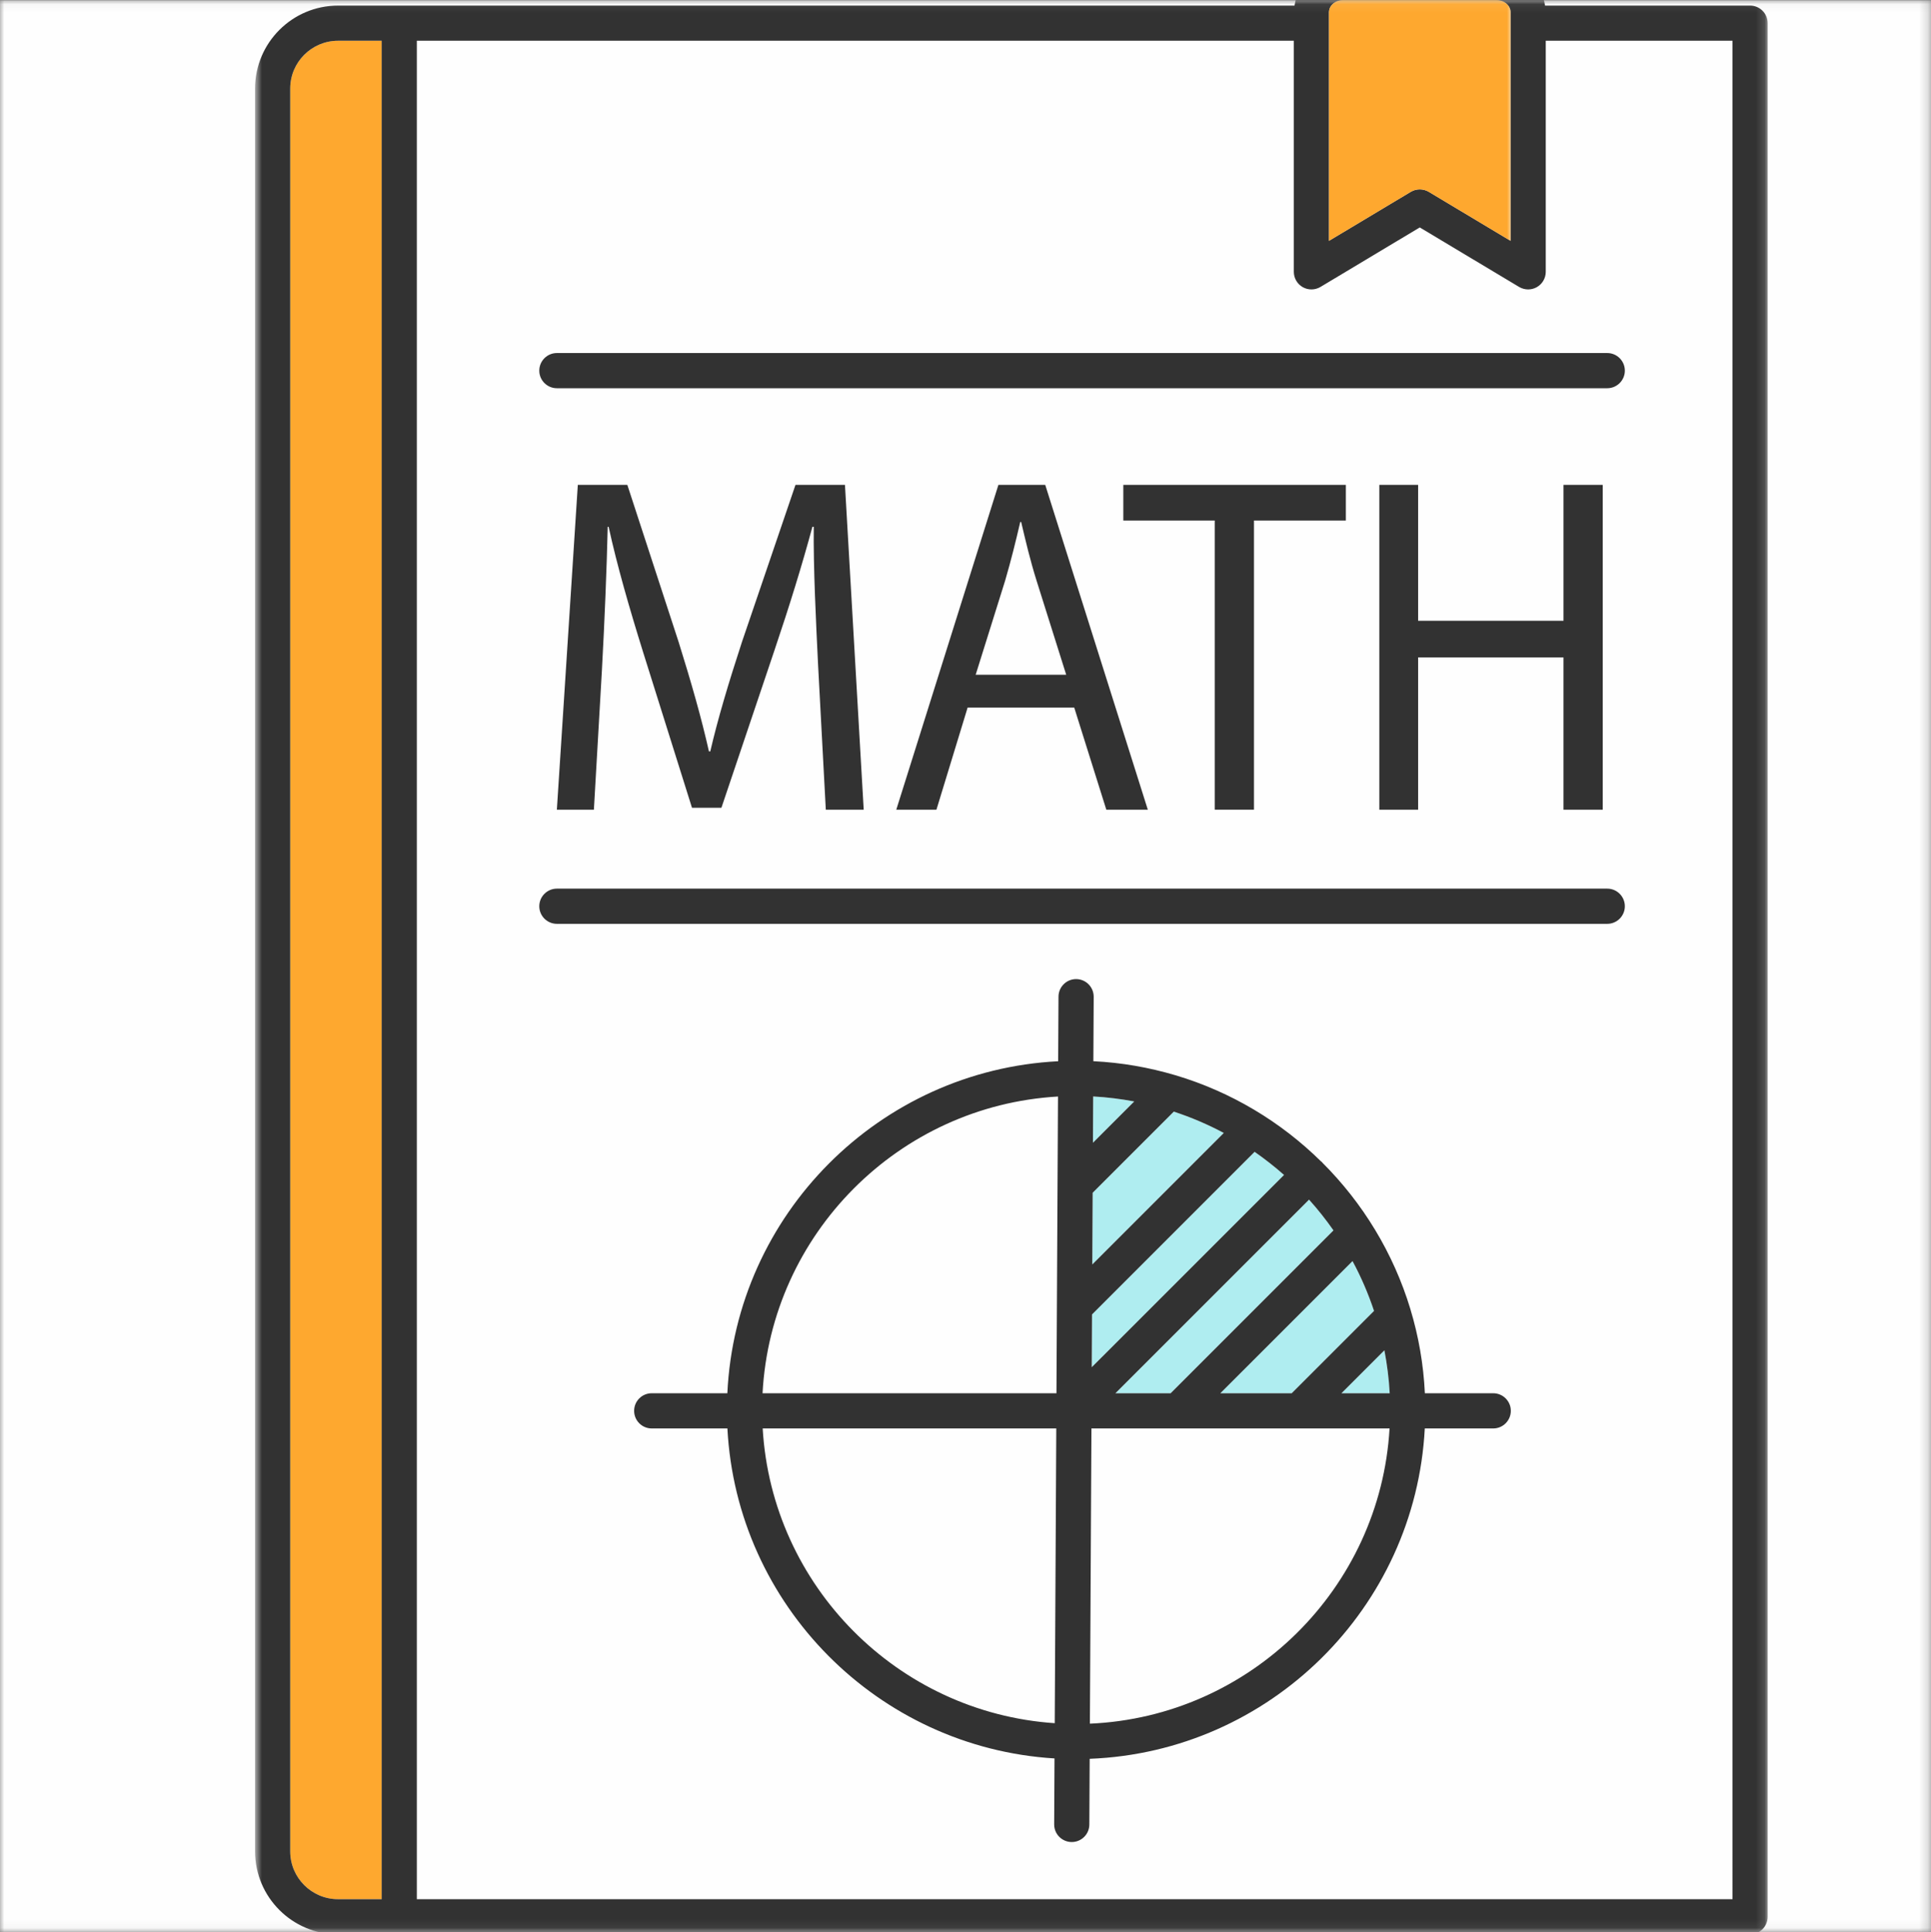
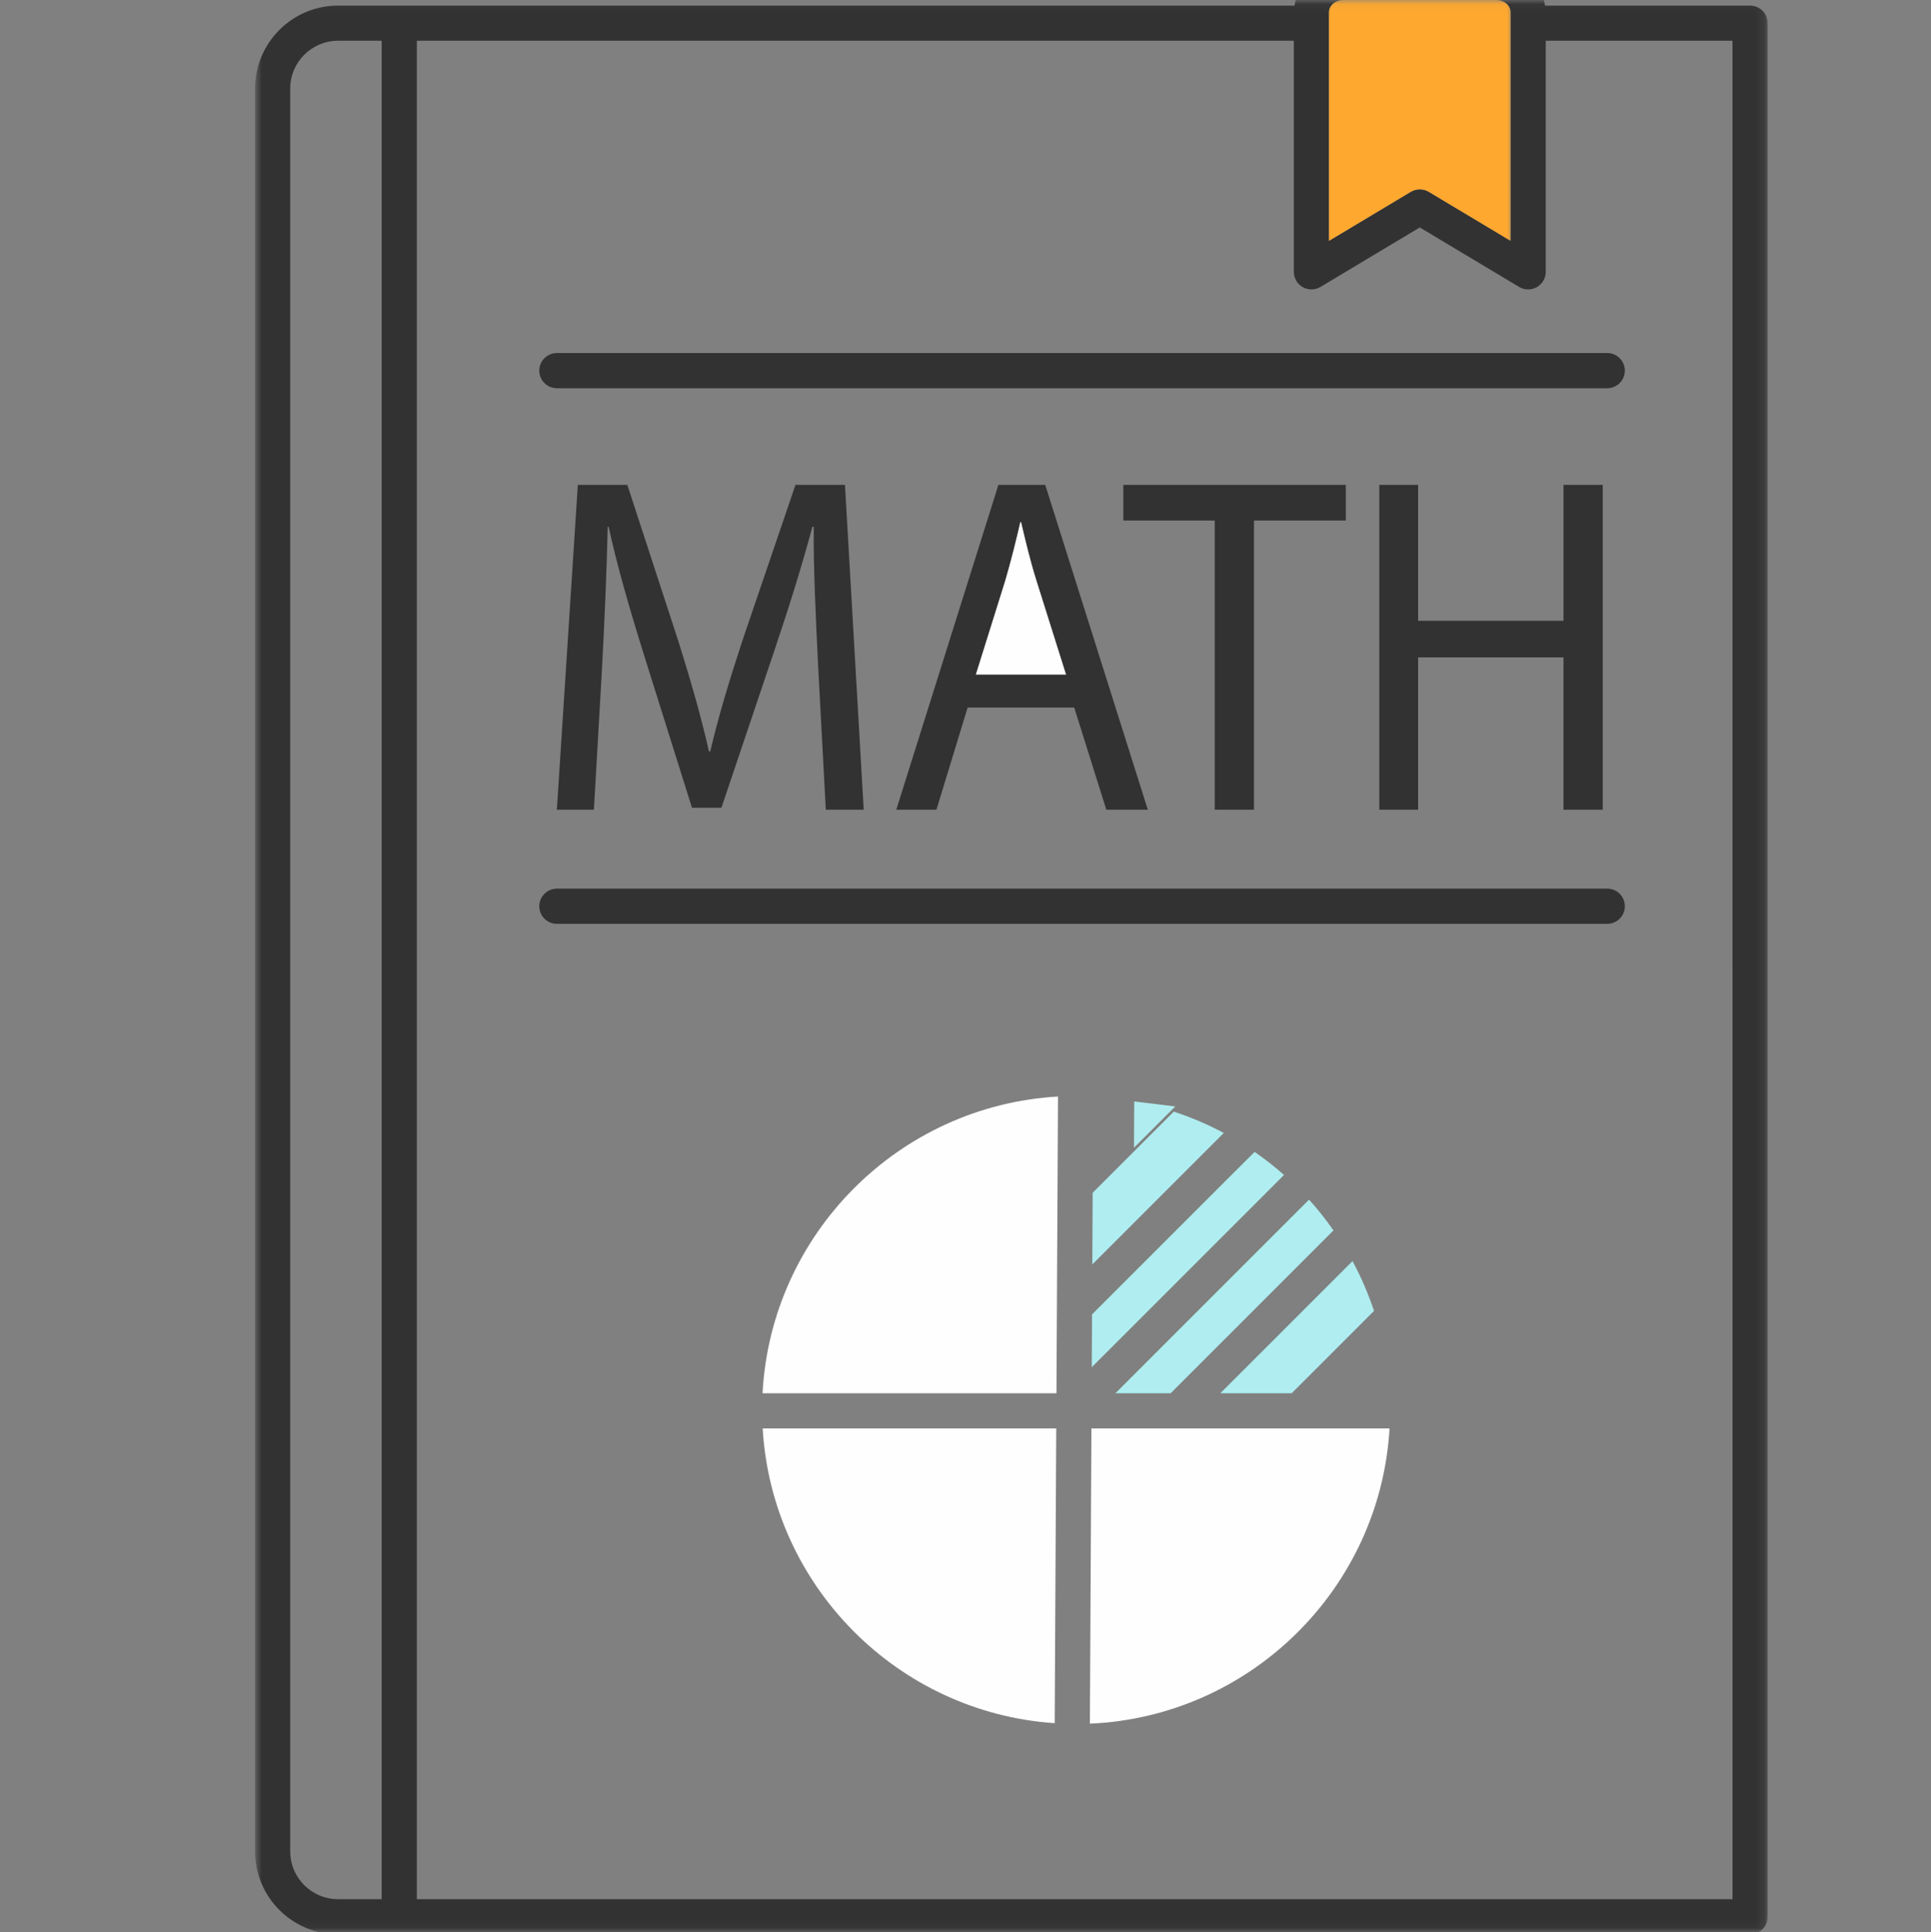
<svg xmlns="http://www.w3.org/2000/svg" xmlns:xlink="http://www.w3.org/1999/xlink" version="1.1" viewBox="0 0 224.88 225">
  <rect x="0" y="0" width="224.88" height="225" fill="#808080" stroke="none" />
  <defs>
    <mask id="a">
      <path fill="#FFF" d="M0 .059h224.762v224.879H-0Z" />
    </mask>
    <mask id="b">
      <path fill="#FFF" d="M29.703.059h176.156v224.879H29.703Z" />
    </mask>
    <mask id="c">
      <path fill="#FFF" d="M154 .059h22v28.941h-22Z" />
    </mask>
-     <path id="d" d="M0 .059h224.879v224.883H0Z" />
  </defs>
  <g mask="url(#a)">
    <g fill="#FEFEFE">
      <use xlink:href="#d" />
      <use xlink:href="#d" />
    </g>
  </g>
-   <path fill="#FEA82F" d="M44.449 4.746h-5.082c-3.07 0-5.57 2.496-5.57 5.566v205.269c0 3.07 2.5 5.566 5.57 5.566h5.082V4.746" />
  <g fill="#AFEDF0">
    <path d="M152.449 139.691L129.898 162.238h6.43l18.965-18.965c-.875-1.25-1.82-2.449-2.844-3.582" />
    <path d="M157.512 146.848L142.117 162.238h8.309l9.59-9.59c-.672-2.016-1.508-3.957-2.504-5.801" />
  </g>
  <path fill="#FEFEFE" d="M88.82 166.336c1.07 18.336 15.715 33.082 34.008 34.32l.18-34.32H88.82" />
  <path fill="#AFEDF0" d="M127.207 147.238l15.312-15.312c-1.852-.988-3.797-1.82-5.82-2.484l-9.449 9.449 -.043 8.348" />
  <g fill="#FEFEFE">
    <path d="M127.105 166.336l-.18 34.375c18.707-.812 33.812-15.742 34.898-34.375H127.105" />
-     <path d="M189.226 43.16c0 1.129-.918 2.047-2.051 2.047H64.851c-1.129 0-2.047-.918-2.047-2.047 0-1.133.918-2.051 2.047-2.051h122.324c1.133 0 2.051.918 2.051 2.051Zm-7.145 29.125V56.457h4.57V94.285h-4.57V76.551H165.152v17.734h-4.52V56.457h4.519v15.828Zm-48.41 22H128.84l-3.738-11.899H112.687L109.054 94.285h-4.676l11.895-37.828h5.453ZM130.82 60.613V56.457h25.914v4.156H146.035V94.285h-4.57V60.613Zm-36.207.727c-1.195 4.434-2.652 9.148-4.418 14.367l-6.18 18.355h-3.426l-5.66-18.016c-1.664-5.332-3.067-10.215-4.051-14.707h-.105c-.105 4.715-.363 11.059-.676 16.727l-.934 16.219h-4.312l2.441-37.828h5.766l5.973 18.301c1.453 4.656 2.648 8.809 3.531 12.738h.156c.883-3.817 2.129-7.969 3.688-12.738l6.234-18.301h5.762l2.183 37.828H96.171l-.887-16.613c-.258-5.274-.57-11.617-.516-16.332Zm92.562 46.234H64.851c-1.129 0-2.047-.918-2.047-2.047 0-1.133.918-2.051 2.047-2.051h122.324c1.133 0 2.051.918 2.051 2.051 0 1.129-.918 2.047-2.051 2.047ZM173.898 166.336h-7.969C164.835 187.234 147.882 204 126.902 204.804l-.039 7.652c-.004 1.129-.922 2.039-2.047 2.039 -.004 0-.008 0-.012 0 -1.129-.008-2.043-.93-2.039-2.059l.043-7.676C102.261 203.5 85.792 186.925 84.714 166.335h-8.816c-1.133 0-2.047-.918-2.047-2.051 0-1.129.914-2.047 2.047-2.047h8.809c.984-20.828 17.715-37.605 38.527-38.66l.039-7.527c.008-1.129.922-2.035 2.047-2.035 .004 0 .008 0 .012 0 1.133.004 2.043.926 2.039 2.058l-.039 7.5c3.297.164 6.488.727 9.539 1.629 .012.008.027.008.043.016 6.457 1.922 12.25 5.406 16.93 10.02 .031.027.07.035.098.066 .023.023.031.055.055.078 4.711 4.691 8.277 10.527 10.254 17.051 0 .008.004.016.004.023 .941 3.121 1.523 6.398 1.683 9.781h7.961c1.133 0 2.051.918 2.051 2.047 0 1.133-.918 2.051-2.051 2.051Zm6.117-134.68c0 .734-.399 1.418-1.039 1.781 -.312.176-.664.266-1.012.266 -.363 0-.727-.098-1.051-.293L165.343 26.484l-11.566 6.926c-.633.379-1.422.395-2.062.027 -.641-.363-1.039-1.047-1.039-1.781V4.745H48.542v216.402h153.223V4.745h-21.75v26.91" />
    <path d="M118.922 60.781h-.105c-.52 2.242-1.09 4.543-1.766 6.848l-3.426 10.941h10.543l-3.43-10.887c-.777-2.469-1.297-4.715-1.817-6.902" />
    <path d="M123.211 127.684c-18.539 1.062-33.426 15.996-34.406 34.555h34.227l.18-34.555" />
  </g>
  <g fill="#AFEDF0">
-     <path d="M161.223 157.234l-5.004 5.004h5.621c-.09-1.699-.305-3.371-.617-5.004" />
    <path d="M127.144 159.203l22.391-22.387c-1.086-.961-2.231-1.859-3.426-2.688L127.176 153.058l-.031 6.144" />
-     <path d="M132.09 128.258c-1.562-.293-3.156-.496-4.781-.582l-.027 5.391 4.809-4.809" />
+     <path d="M132.09 128.258l-.027 5.391 4.809-4.809" />
  </g>
  <g fill="#323232">
    <path mask="url(#b)" d="M201.766 221.148H48.543V4.746h102.133v26.91c0 .734.398 1.418 1.039 1.781 .641.363 1.43.351 2.062-.024l11.566-6.93 11.57 6.93c.324.191.688.289 1.051.289 .351 0 .699-.09 1.012-.266 .641-.363 1.039-1.047 1.039-1.781V4.746h21.75Zm-167.969-5.566v-205.27c0-3.07 2.5-5.566 5.57-5.566h5.082v216.402H39.367c-3.07 0-5.57-2.496-5.57-5.566ZM156.469-0h17.75c.938 0 1.699.641 1.699 1.426v26.617l-9.52-5.703c-.648-.387-1.457-.387-2.106 0l-9.52 5.703V1.425c0-.785.762-1.426 1.695-1.426Zm47.344.652h-23.879c-.402-2.676-2.797-4.746-5.715-4.746h-17.75c-2.914 0-5.309 2.07-5.711 4.746H39.367c-5.328 0-9.664 4.332-9.664 9.66v205.269c0 5.328 4.336 9.66 9.664 9.66h164.445c1.133 0 2.047-.914 2.047-2.047V2.699c0-1.133-.914-2.047-2.047-2.047" />
    <path d="M95.285 77.672l.887 16.613h4.414l-2.184-37.824h-5.762L86.406 74.754c-1.559 4.773-2.805 8.926-3.688 12.742h-.156c-.883-3.93-2.074-8.082-3.531-12.742l-5.973-18.293h-5.766L64.851 94.285h4.312l.933-16.219c.312-5.668.57-12.012.676-16.727h.105c.984 4.492 2.387 9.375 4.051 14.707l5.66 18.016h3.426l6.184-18.355c1.762-5.219 3.219-9.934 4.414-14.367h.156c-.055 4.715.258 11.059.516 16.332" />
    <path d="M113.625 78.57l3.426-10.941c.676-2.305 1.246-4.606 1.766-6.848h.105c.519 2.188 1.039 4.434 1.816 6.902l3.43 10.887Zm2.648-22.109L104.379 94.285h4.676l3.633-11.895h12.414l3.738 11.895h4.832L121.726 56.461h-5.453" />
    <path d="M146.035 94.285V60.613h10.699v-4.152H130.82v4.152h10.645v33.672h4.57" />
    <path d="M160.633 56.461v37.824h4.519V76.551h16.93V94.285h4.57V56.461h-4.57v15.824H165.152V56.461h-4.52" />
    <path d="M64.855 41.109c-1.133 0-2.051.918-2.051 2.051 0 1.129.918 2.047 2.051 2.047h122.32c1.133 0 2.051-.918 2.051-2.047 0-1.133-.918-2.051-2.051-2.051h-122.32" />
    <path d="M187.18 103.477H64.855c-1.133 0-2.051.918-2.051 2.051 0 1.129.918 2.047 2.051 2.047h122.324c1.129 0 2.047-.918 2.047-2.047 0-1.133-.918-2.051-2.047-2.051" />
  </g>
  <path mask="url(#c)" fill="#FEA82F" d="M154.773 28.043l9.52-5.703c.648-.387 1.457-.387 2.105 0l9.52 5.703V1.426c0-.785-.762-1.426-1.699-1.426H156.472c-.938 0-1.699.641-1.699 1.426v26.617" />
-   <path fill="#323232" d="M126.926 200.711l.18-34.375h34.719c-1.086 18.633-16.192 33.562-34.898 34.375Zm-38.105-34.375h34.191l-.18 34.32c-18.297-1.238-32.941-15.984-34.012-34.32Zm34.391-38.652l-.18 34.555H88.805c.98-18.559 15.867-33.492 34.406-34.555Zm8.879.574l-4.809 4.809 .027-5.391c1.625.086 3.219.289 4.781.582Zm29.133 28.977c.312 1.633.527 3.305.617 5.004h-5.621Zm-11.688-20.418L127.144 159.203l.031-6.145 18.933-18.934c1.195.832 2.34 1.73 3.426 2.691Zm-7.016-4.891L127.207 147.238l.043-8.348 9.449-9.449c2.023.664 3.969 1.496 5.82 2.484ZM129.898 162.238l22.551-22.547c1.023 1.133 1.969 2.332 2.844 3.582L136.328 162.238Zm12.219 0l15.395-15.391c.996 1.844 1.832 3.785 2.504 5.801l-9.59 9.59Zm31.785 0h-7.965c-.16-3.387-.738-6.66-1.684-9.785 -.004-.004-.004-.012-.004-.02 -1.977-6.524-5.543-12.359-10.254-17.051 -.024-.024-.031-.055-.055-.078 -.027-.031-.067-.039-.098-.067 -4.68-4.613-10.473-8.098-16.93-10.024 -.016-.004-.031-.004-.043-.012 -3.051-.902-6.242-1.469-9.539-1.629l.039-7.5c.004-1.133-.906-2.055-2.039-2.062 -.004 0-.008 0-.012 0 -1.125 0-2.039.91-2.047 2.039l-.039 7.527c-20.812 1.055-37.543 17.832-38.527 38.66h-8.809c-1.133 0-2.047.918-2.047 2.047 0 1.133.914 2.051 2.047 2.051h8.816c1.078 20.59 17.547 37.164 38.094 38.426l-.039 7.676c-.008 1.129.906 2.051 2.035 2.058 .004 0 .008 0 .012 0 1.125 0 2.043-.91 2.047-2.039l.039-7.652c20.98-.805 37.934-17.57 39.027-38.469h7.973c1.129 0 2.047-.918 2.047-2.051 0-1.129-.918-2.047-2.047-2.047" />
</svg>